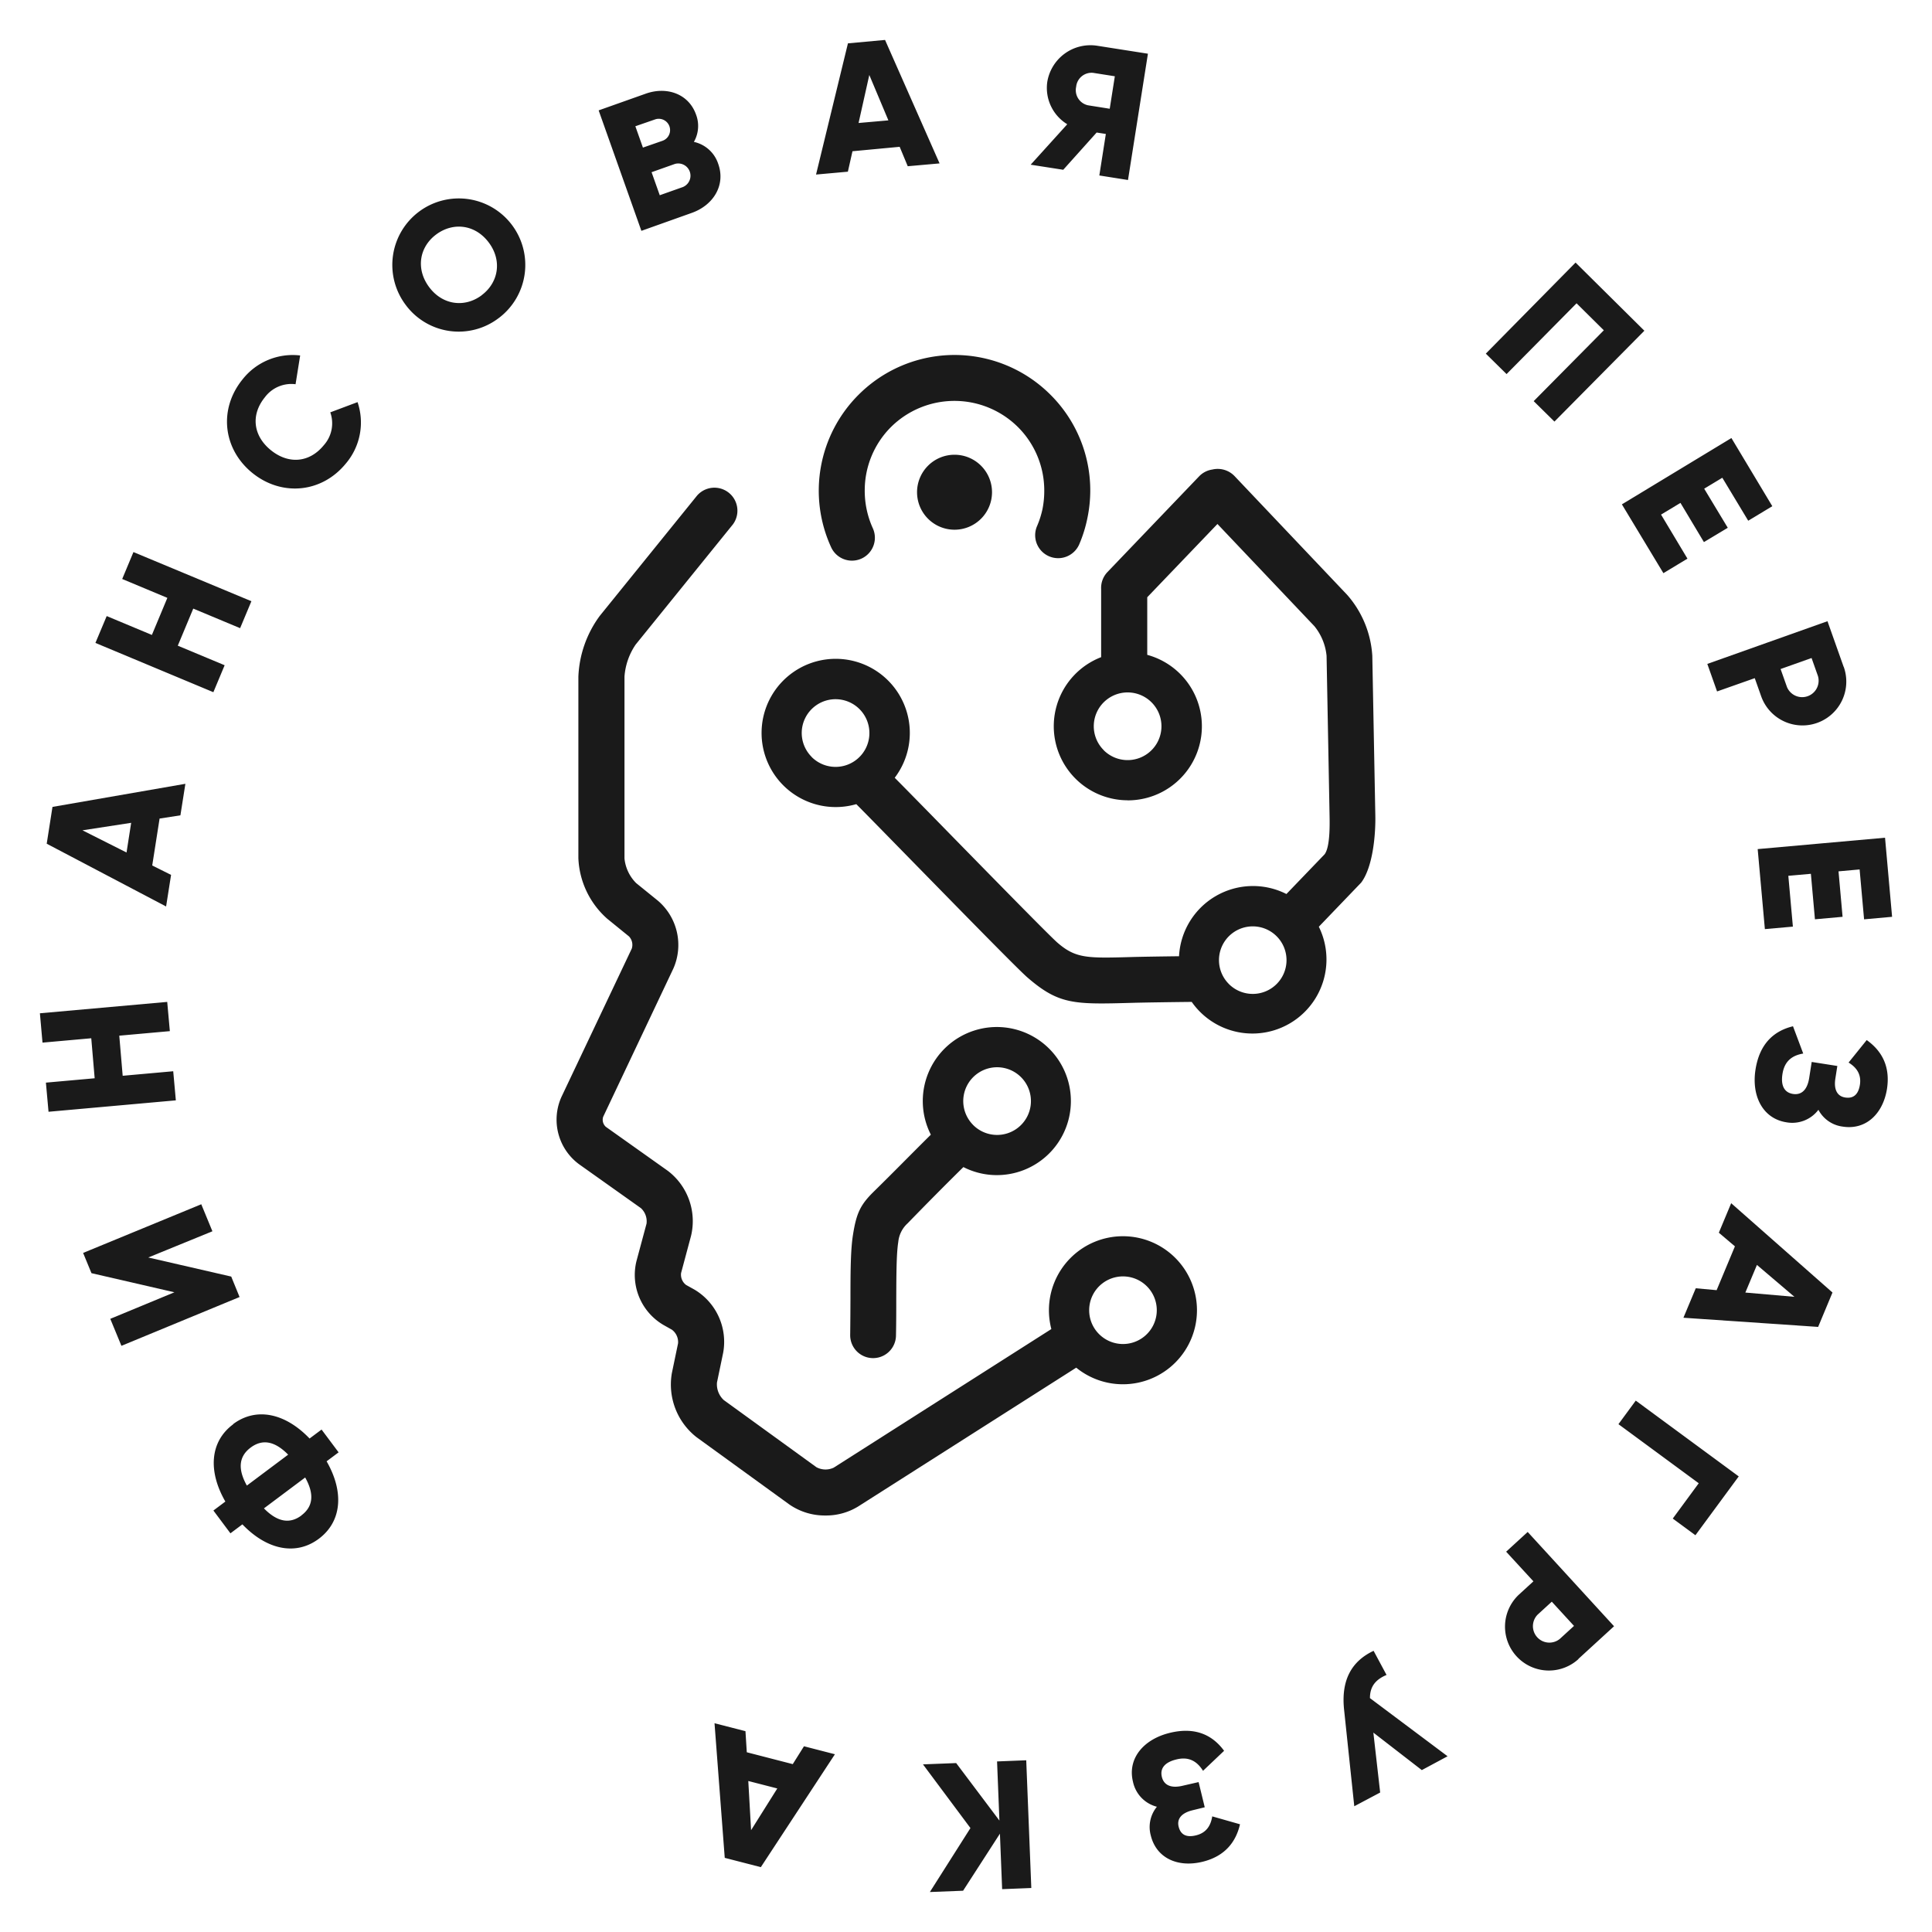
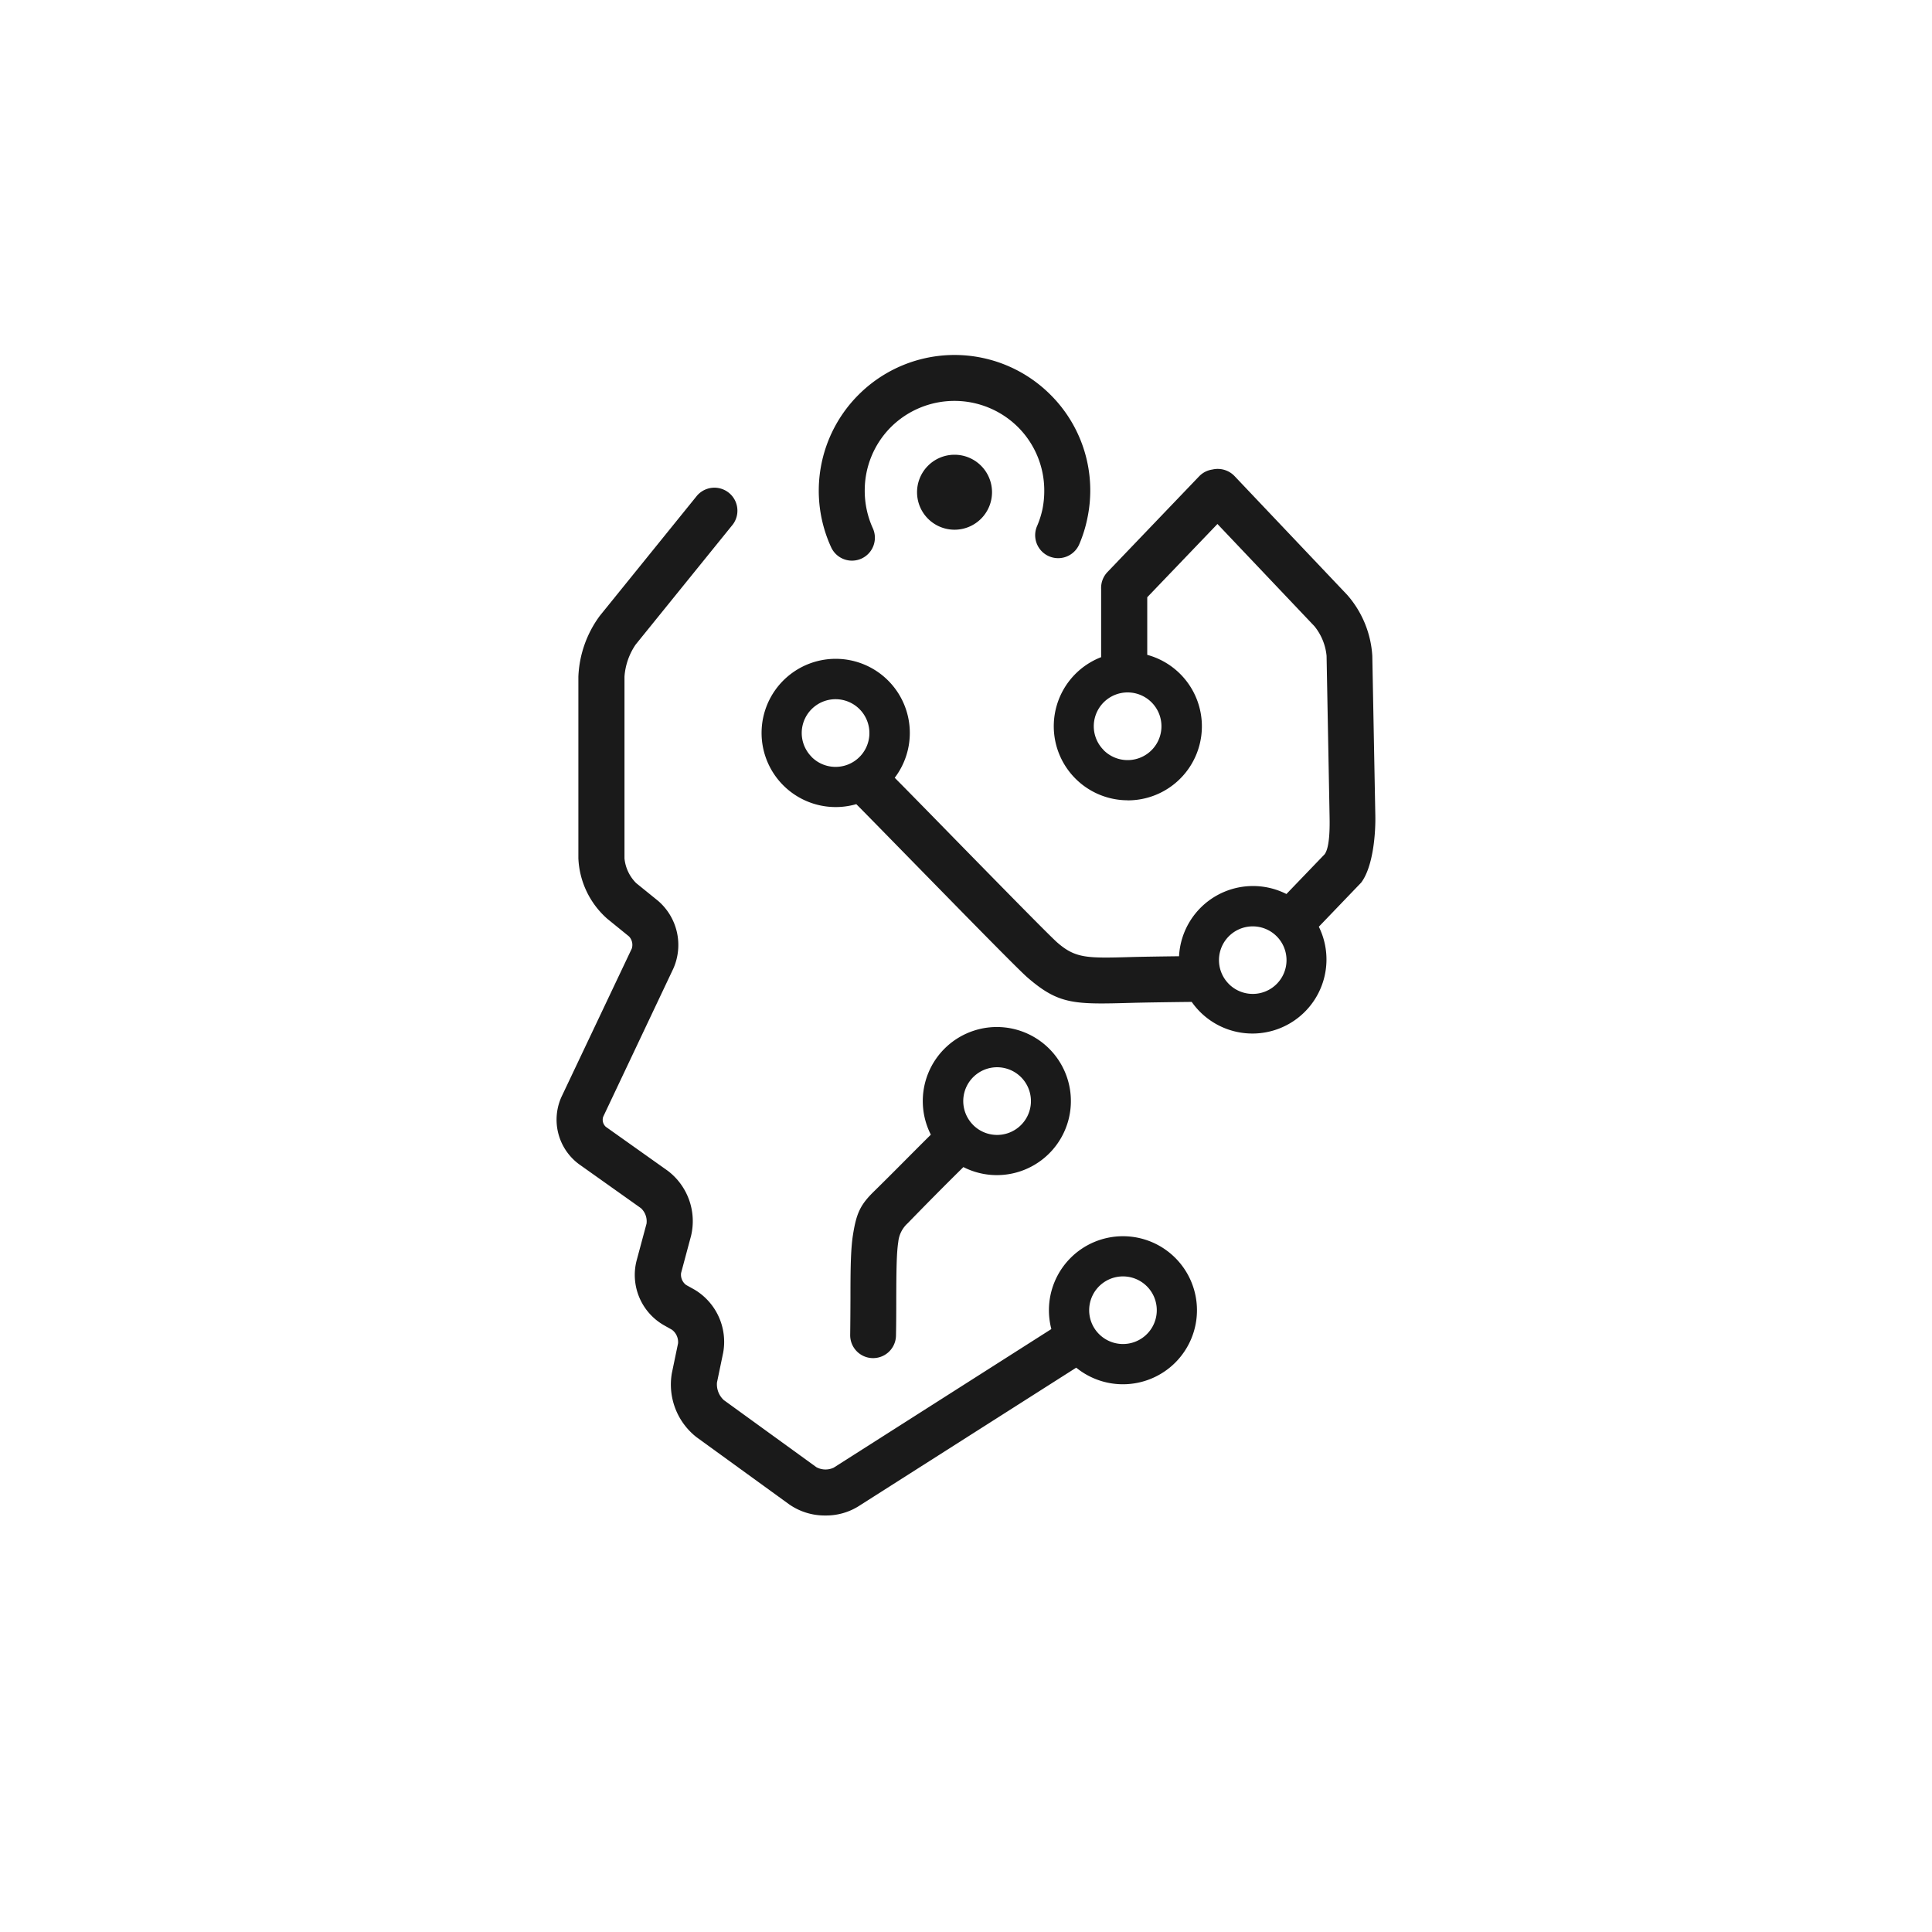
<svg xmlns="http://www.w3.org/2000/svg" id="Слой_1" data-name="Слой 1" viewBox="0 0 566.93 566.93">
  <defs>
    <style>.cls-1{fill:#1a1a1a;}</style>
  </defs>
-   <path class="cls-1" d="M228.09,524.81l-7.69,12.24-.82-14.43ZM218.75,508l-9.08-2.33,3,39.5,10.59,2.73L245,514.77l-9.08-2.34-3.29,5.24-13.49-3.48Zm52.09,9.74,13.93,18.69L272.86,555.2l9.75-.38,10.81-16.74.65,16.28,8.56-.34-1.49-37.48-8.56.34.69,17.35-12.69-16.87Zm68.65,12.43a9.38,9.38,0,0,0-1.8,8.44c1.63,6.66,7.94,9.48,15.18,7.71,6.76-1.65,9.84-6,11-11L355.72,533c-.39,2.46-1.54,4.79-4.76,5.57-3,.73-4.55-.32-5.1-2.56s.79-4,4.07-4.8l3.59-.88-1.8-7.39L347.09,524c-3.49.85-5.57-.18-6.15-2.58s.72-4.26,4.21-5.11c3.91-1,6.25.74,7.87,3.32l6.18-5.87c-3.39-4.63-8.46-7.09-15.95-5.26-7.66,1.87-12.46,7.51-10.79,14.33A9.61,9.61,0,0,0,339.49,530.18ZM405,526,403,508.42l14.22,11,7.56-4.06L402,498.3c0-3,1.24-5.28,4.87-6.8l-3.8-7.08c-6.37,3-9.56,8.47-8.67,17.17l3,28.44Zm46.21-52.2,4.15-3.8,6.52,7.11-4.15,3.8a4.83,4.83,0,0,1-6.52-7.11Zm11.95,13,10.47-9.59-25.34-27.67-6.32,5.79,8,8.7-4.15,3.8a12.87,12.87,0,1,0,17.38,19Zm34.35-36.3,12.71-17.26L480,411l-5.08,6.91,23.56,17.34-7.62,10.36Zm18.05-79.32,11,9.36-14.4-1.25Zm-17.95,6.85-3.62,8.65,39.53,2.69,4.21-10.09L508,353.07l-3.62,8.66,4.72,4-5.37,12.86Zm36-52.35a9.37,9.37,0,0,0,7.1,4.91c6.77,1.07,11.8-3.68,13-11,1.08-6.89-1.74-11.4-5.94-14.39l-5.32,6.6c2.13,1.31,3.83,3.26,3.32,6.54-.48,3-2.05,4.07-4.33,3.71s-3.39-2.27-2.86-5.6l.57-3.65-7.52-1.18-.74,4.71c-.55,3.54-2.31,5.06-4.75,4.68s-3.65-2.31-3.09-5.86c.62-4,3.09-5.48,6.09-6l-3-8c-5.58,1.35-9.8,5.08-11,12.7-1.22,7.78,2.13,14.39,9.07,15.48A9.62,9.62,0,0,0,533.57,325.7ZM524.77,257l6.62-.59,1.19,13.35,8.11-.73-1.19-13.34,6.19-.56L547,269.77l8.22-.74-2.07-23.21-37.37,3.34,2.11,23.48,8.22-.73Zm-.39-55.38-1.88-5.3,9.09-3.23,1.88,5.31a4.83,4.83,0,0,1-9.09,3.22ZM541,195.67l-4.74-13.38L501,194.82l2.86,8.08L514.92,199l1.88,5.31a12.86,12.86,0,1,0,24.24-8.6ZM487.42,151l5.7-3.43L500,159.07l7-4.2-6.92-11.47,5.32-3.21L513,152.8l7.07-4.26-12-20L475.93,148l12.18,20.19,7.06-4.26Zm-4.89-53.95-20.19-20L436,103.77l6.09,6L462.63,89l8,7.92-20.58,20.79,6.09,6ZM319.28,30.9a4.54,4.54,0,0,1-3.49-5.43,4.54,4.54,0,0,1,5-4.09l6.35,1-1.5,9.53Zm17.57-15.14L322,13.43a12.84,12.84,0,0,0-14.7,10.71,12.49,12.49,0,0,0,5.88,12.32L302.44,48.33,312,49.82l9.8-10.93,2.7.42-1.91,12.18L331,52.82ZM251.94,36.09,255.09,22l5.6,13.32Zm14.43,12.69,9.34-.83-16-36.23-10.89,1-9.36,38.5,9.34-.84,1.35-6L264,43.08Zm-66,6.11-6.77,2.4-2.4-6.76,6.77-2.4a3.59,3.59,0,0,1,2.4,6.76Zm-8.17-19.84a3.32,3.32,0,0,1,2.22,6.26l-5.76,2-2.22-6.26Zm11.42,6.58a9.38,9.38,0,0,0,.63-8c-2.16-6.11-8.58-8.33-14.74-6.15l-13.84,4.91,12.54,35.35L203,62.47c6.32-2.24,10-8.14,7.75-14.4A9.67,9.67,0,0,0,203.58,41.63Zm-62.26,45c-4.88,3.67-11.41,3-15.42-2.37S123.07,72.46,128,68.8s11.41-3,15.43,2.37S146.22,83,141.32,86.64Zm5,6.7A19.51,19.51,0,1,0,119,89.41,19.34,19.34,0,0,0,146.34,93.34ZM101.5,136a18.59,18.59,0,0,0,3.42-18l-8,3a9.63,9.63,0,0,1-1.9,9.64c-4.2,5.16-10.35,5.67-15.55,1.45s-5.94-10.36-1.74-15.52a9.69,9.69,0,0,1,9-3.82l1.35-8.44a18.71,18.71,0,0,0-16.89,7c-7.13,8.77-5.74,20.47,2.82,27.44S94.37,144.74,101.5,136Zm-65.64,33.9,13.25,5.54-4.54,10.88-13.26-5.54L28,188.66l34.61,14.46,3.31-7.91-13.75-5.74,4.54-10.88,13.75,5.74,3.31-7.91L39.16,162Zm1.27,80.26L24.2,243.65l14.29-2.2Zm15.81-10.91L54.4,230l-39,6.78-1.69,10.8L48.74,266l1.46-9.27-5.53-2.76,2.16-13.77Zm-40.47,66.7,14.31-1.28,1,11.74-14.31,1.28.77,8.55,37.36-3.35-.77-8.54-14.83,1.33L35,303.91l14.84-1.33L49.07,294l-37.36,3.34Zm49.86,55.36-3.27-7.93L24.39,367.66l2.45,5.94,24.34,5.61L32.36,387l3.27,7.92L70.3,380.6l-2.45-6L43.51,369Zm22.21,65.56-12.1,9.06c-2.74-4.91-2.33-8.57,1.1-11.14S80.6,422.83,84.54,426.84Zm3.91,17.83c-3.43,2.57-7.06,1.93-11-2.08l12.1-9.06C92.29,438.44,91.88,442.1,88.45,444.67Zm-20-26.77C61.58,423,61,431.73,66.13,440.62l-3.51,2.63,5,6.69,3.51-2.63c7.09,7.41,15.62,9.33,22.44,4.22s7.39-13.83,2.27-22.72l3.52-2.63-5-6.69-3.52,2.63C83.75,414.71,75.23,412.79,68.4,417.9Z" />
  <path class="cls-1" d="M322.51,391.48a9.92,9.92,0,1,0-2.9-7,9.85,9.85,0,0,0,2.9,7m7,14.72a21.66,21.66,0,0,1-13.7-4.87l-64,40.74a18,18,0,0,1-9.59,2.64,18.26,18.26,0,0,1-10.63-3.26l-27.16-19.69a19.61,19.61,0,0,1-7.28-18.82l1.82-8.75a4.52,4.52,0,0,0-1.81-4l-2.47-1.39A17,17,0,0,1,186.78,370l2.94-10.93a5.26,5.26,0,0,0-1.65-4.55l-18.17-12.9a16.26,16.26,0,0,1-5.15-19.73l20.64-43.53a3.6,3.6,0,0,0-.82-3.58l-6.4-5.2a25.07,25.07,0,0,1-8.45-17.71V198.55A32.23,32.23,0,0,1,176,180.72l28.53-35.27a6.75,6.75,0,0,1,10.54,8.42l-28.54,35.27a19.06,19.06,0,0,0-3.28,9.41v53.36a11.87,11.87,0,0,0,3.43,7.23l6.41,5.19a17.09,17.09,0,0,1,4.51,19.86L177,327.71a2.79,2.79,0,0,0,.77,2.94l18.17,12.9a18.55,18.55,0,0,1,6.85,19.07l-2.93,10.93a3.77,3.77,0,0,0,1.47,3.51l2.48,1.38a17.84,17.84,0,0,1,8.4,18.5l-1.82,8.75a6.3,6.3,0,0,0,2,5.15l27.17,19.69a5.63,5.63,0,0,0,5.07.15L308.51,390a21.94,21.94,0,0,1-.71-5.53,21.72,21.72,0,1,1,21.72,21.73Zm31.1-117.44a9.91,9.91,0,1,0-2.91-7A9.88,9.88,0,0,0,360.62,288.76Zm-75.05,41.36a9.93,9.93,0,1,0-2.9-7A9.92,9.92,0,0,0,285.57,330.12Zm7,14.71a21.63,21.63,0,0,1-9.86-2.36c-5.42,5.34-11.12,11.1-16.35,16.49a8.49,8.49,0,0,0-2.76,5.5c-.53,3.33-.56,8.89-.59,16.56,0,3.27,0,6.91-.08,10.87a6.72,6.72,0,0,1-13.44-.16c.05-4,.07-7.56.08-10.76,0-8.32.06-14.35.74-18.62,1-6.34,2.18-8.8,6-12.58,5.7-5.58,11.23-11.25,16.85-16.81a21.73,21.73,0,1,1,19.37,11.87Zm-54.4-122.71a9.93,9.93,0,1,0-2.9-7A9.93,9.93,0,0,0,238.19,222.12Zm41.94-66.68a11,11,0,1,1,11-11A11,11,0,0,1,280.13,155.44Zm43.76,64.69a9.93,9.93,0,1,0-2.9-7A9.88,9.88,0,0,0,323.89,220.13Zm7,14.71a21.73,21.73,0,0,1-7.74-42v-20a6.72,6.72,0,0,1,1.88-5l26.87-28.06a6.69,6.69,0,0,1,3.89-2,6.84,6.84,0,0,1,6.58,2l33,34.8a29.87,29.87,0,0,1,7.35,17.85l.89,47c.1,5.68-.76,15.08-4.16,19.57L387,271.94A21.73,21.73,0,0,1,349.7,294c-5.05.05-13.62.17-17.24.27-17.23.48-21.68.61-31-7.47-2.59-2.24-17.8-17.78-31.19-31.46-8.16-8.33-15.64-16-19-19.37a21.75,21.75,0,1,1,11.28-7.74c3.91,3.94,10.38,10.55,17.35,17.68,13.23,13.51,28.27,28.87,30.4,30.71,5.39,4.67,8.77,4.58,21.84,4.21,2.84-.08,8.79-.17,13.84-.23a21.73,21.73,0,0,1,31.51-18.26l11.2-11.65c1.61-2.13,1.51-8.59,1.46-11.27l-.88-47a16.27,16.27,0,0,0-3.56-8.66l-28.46-30-20.6,21.5v16.9a21.73,21.73,0,0,1-5.7,42.7ZM256.12,155a6.72,6.72,0,1,1-12.23,5.59,39.77,39.77,0,0,1,8.05-44.75l0,0a39.8,39.8,0,0,1,56.32,0l0,0a39.59,39.59,0,0,1,10.83,36.18,39,39,0,0,1-2.39,7.69,6.74,6.74,0,1,1-12.39-5.32,26.53,26.53,0,0,0,1.61-5.06,27.19,27.19,0,0,0,.51-5.34,26.27,26.27,0,0,0-7.7-18.65l0,0a26.45,26.45,0,0,0-37.31,0l0,0A26.28,26.28,0,0,0,253.75,144a26.53,26.53,0,0,0,2.37,11Z" />
</svg>